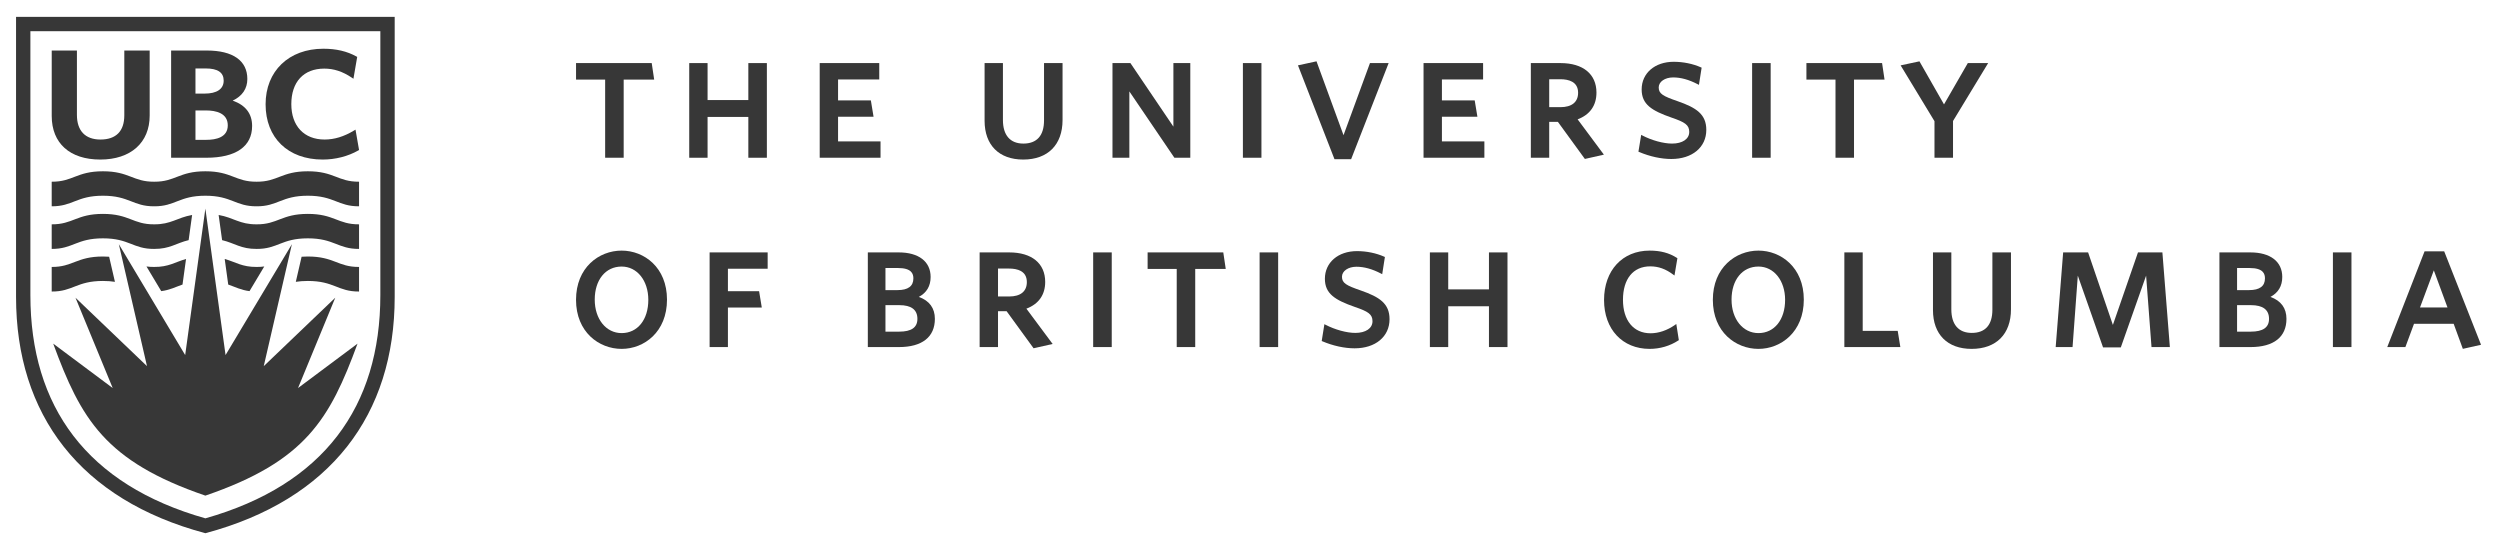
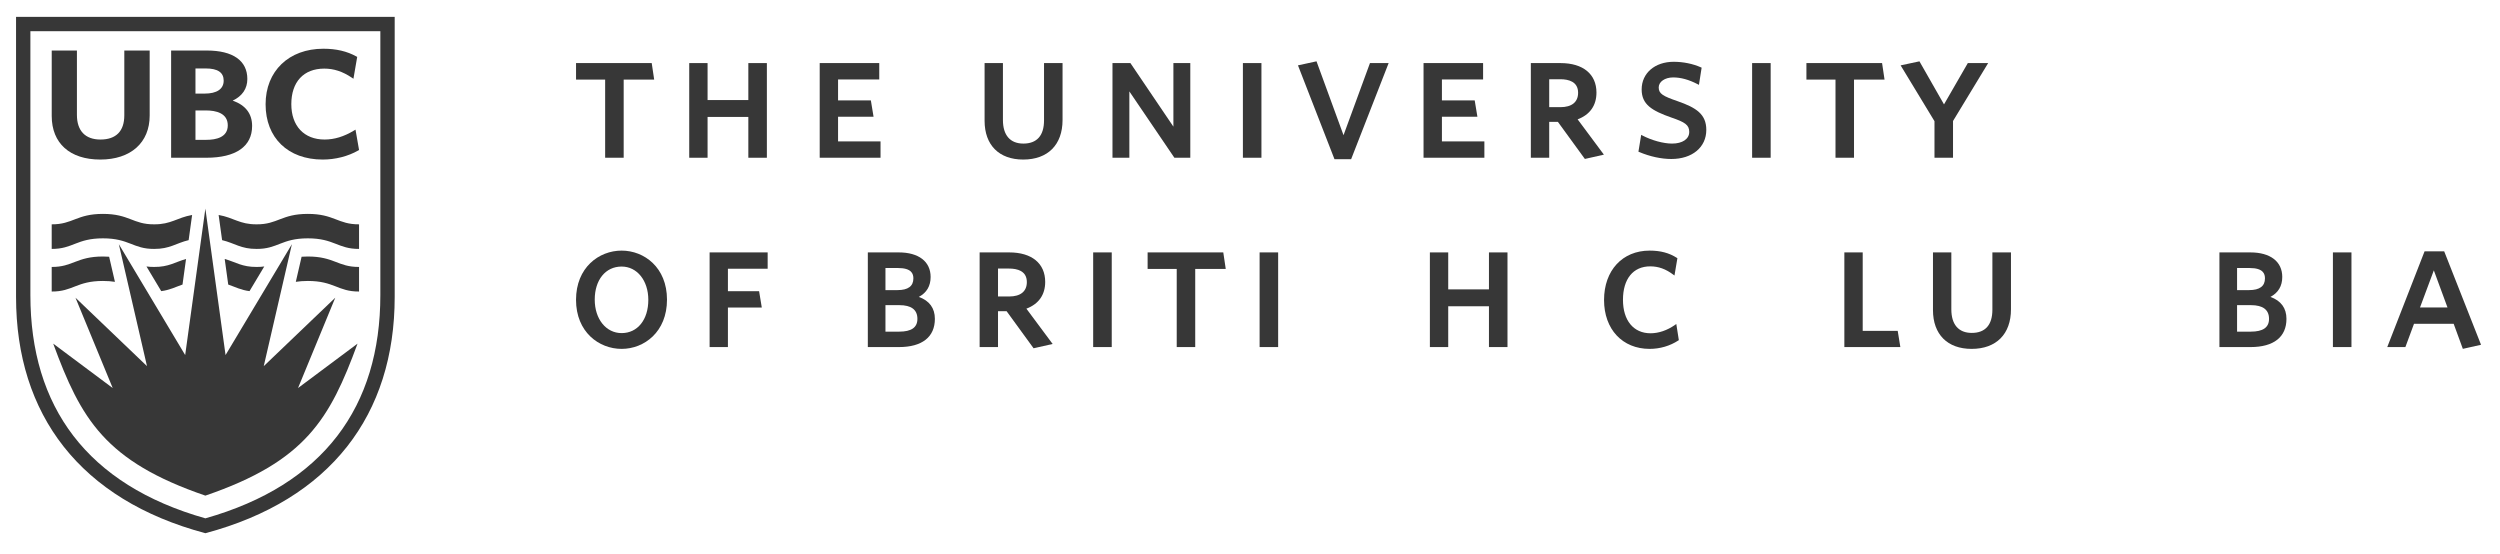
<svg xmlns="http://www.w3.org/2000/svg" width="496" height="110" viewBox="0 0 496 110" fill="none">
  <g clip-path="url(#clip0_15_347)">
    <mask id="mask0_15_347" style="mask-type:luminance" maskUnits="userSpaceOnUse" x="-35" y="-35" width="565" height="179">
      <path d="M-34.383 -34.22H529.79V143.35H-34.383V-34.22Z" fill="white" />
    </mask>
    <g mask="url(#mask0_15_347)">
      <path d="M40.745 41.391L44.75 70.444L57.913 48.449L52.328 72.642L66.518 59.065L59.129 76.988L70.936 68.177C65.439 83.133 60.651 91.518 40.745 98.332C20.84 91.518 16.052 83.133 10.556 68.177L22.362 76.988L14.973 59.065L29.163 72.642L23.578 48.449L36.74 70.444L40.745 41.391Z" fill="#373737" />
      <path d="M19.893 31.656C13.862 31.656 10.261 28.428 10.261 23.006V10.024H15.261V22.801C15.261 25.951 16.917 27.684 19.931 27.684C23.024 27.684 24.663 26.024 24.663 22.89V10.024H29.696V22.919C29.696 28.31 25.939 31.656 19.893 31.656Z" fill="#373737" />
      <path d="M40.933 31.297H33.95V10.024H41.036C46.217 10.024 49.072 12.035 49.072 15.674C49.072 17.588 48.073 19.061 46.167 19.965C48.723 20.866 50.02 22.555 50.02 24.994C50.02 29.061 46.795 31.297 40.933 31.297ZM38.781 27.744H40.933C42.879 27.744 45.19 27.248 45.19 24.876C45.19 22.432 42.839 21.912 40.861 21.912H38.781V27.744ZM38.781 18.57H40.597C43.032 18.57 44.378 17.656 44.378 16.002C44.378 14.373 43.205 13.58 40.796 13.58H38.781V18.57Z" fill="#373737" />
      <path d="M64.027 31.656C57.141 31.656 52.694 27.357 52.694 20.688C52.694 14.1 57.303 9.668 64.162 9.668C66.705 9.668 68.847 10.169 70.704 11.2L70.868 11.291L70.121 15.624L69.792 15.404C67.966 14.177 66.229 13.611 64.332 13.611C60.242 13.611 57.797 16.249 57.797 20.662C57.797 24.994 60.325 27.684 64.4 27.684C66.33 27.684 68.231 27.105 70.206 25.915L70.533 25.719L71.237 29.759L71.081 29.852C69.052 31.013 66.546 31.656 64.027 31.656Z" fill="#373737" />
      <path d="M40.745 102.839C17.246 96.181 6.029 80.667 6.029 58.548V6.193H75.461V58.548C75.461 80.667 64.245 96.181 40.745 102.839ZM3.184 3.347V58.905C3.184 82.254 15.888 99.158 40.745 105.788C65.603 99.158 78.307 82.254 78.307 58.905V3.347H3.184Z" fill="#373737" />
-       <path d="M40.747 38.831C45.984 38.831 46.693 40.956 50.91 40.93C55.114 40.956 55.834 38.831 61.073 38.831C66.308 38.831 67.029 40.956 71.236 40.93V36.052C67.029 36.081 66.308 33.982 61.073 33.982C55.834 33.982 55.114 36.081 50.91 36.052C46.693 36.081 45.984 33.982 40.747 33.982C35.509 33.982 34.801 36.081 30.583 36.052C26.379 36.081 25.658 33.982 20.421 33.982C15.184 33.982 14.461 36.081 10.257 36.052V40.93C14.461 40.956 15.184 38.831 20.421 38.831C25.658 38.831 26.379 40.956 30.583 40.93C34.801 40.956 35.509 38.831 40.747 38.831Z" fill="#373737" />
      <path d="M44.065 47.645C46.592 48.25 47.794 49.404 50.911 49.385C55.114 49.411 55.835 47.286 61.072 47.286C66.309 47.286 67.03 49.411 71.236 49.385V44.507C67.03 44.536 66.309 42.437 61.072 42.437C55.835 42.437 55.114 44.536 50.911 44.507C47.524 44.53 46.398 43.182 43.376 42.65L44.065 47.645Z" fill="#373737" />
      <path d="M30.583 49.385C33.698 49.404 34.9 48.251 37.426 47.645L38.115 42.651C35.095 43.184 33.967 44.53 30.583 44.507C26.379 44.536 25.658 42.437 20.422 42.437C15.183 42.437 14.461 44.536 10.257 44.507V49.385C14.461 49.411 15.183 47.286 20.422 47.286C25.658 47.286 26.379 49.411 30.583 49.385Z" fill="#373737" />
      <path d="M45.28 56.456C46.708 56.948 47.807 57.547 49.503 57.76L52.431 52.868C51.974 52.93 51.475 52.965 50.91 52.962C48.013 52.98 46.772 51.997 44.58 51.379L45.28 56.456Z" fill="#373737" />
      <path d="M58.688 55.916C59.372 55.808 60.151 55.741 61.072 55.741C66.308 55.741 67.031 57.866 71.236 57.84V52.962C67.031 52.989 66.308 50.891 61.072 50.891C60.629 50.891 60.221 50.907 59.838 50.935L58.688 55.916Z" fill="#373737" />
      <path d="M22.803 55.916L21.653 50.935C21.271 50.907 20.864 50.891 20.422 50.891C15.183 50.891 14.461 52.989 10.257 52.962V57.84C14.461 57.866 15.183 55.741 20.422 55.741C21.34 55.741 22.119 55.808 22.803 55.916Z" fill="#373737" />
      <path d="M31.988 57.76C33.685 57.547 34.783 56.948 36.211 56.456L36.911 51.38C34.721 51.997 33.48 52.981 30.582 52.961C30.018 52.966 29.519 52.929 29.06 52.867L31.988 57.76Z" fill="#373737" />
      <path d="M123.738 31.297H120.061V15.794H114.286V12.516H129.3L129.79 15.794H123.738V31.297Z" fill="#373737" />
      <path d="M152.147 31.297H148.47V23.2H140.382V31.297H136.743V12.516H140.382V19.851H148.47V12.516H152.147V31.297Z" fill="#373737" />
      <path d="M174.699 31.297H162.629V12.516H174.444V15.761H166.271V19.918H172.779L173.313 23.162H166.271V28.052H174.699V31.297Z" fill="#373737" />
      <path d="M203.004 31.656C198.204 31.656 195.342 28.779 195.342 23.954V12.517H198.981V23.81C198.981 26.827 200.42 28.487 203.036 28.487C205.719 28.487 207.135 26.901 207.135 23.886V12.517H210.81V23.81C210.81 28.726 207.89 31.656 203.004 31.656Z" fill="#373737" />
      <path d="M236.155 31.297H232.998L224.064 18.136V31.297H220.716V12.516H224.274L232.802 25.125V12.516H236.155V31.297Z" fill="#373737" />
      <path d="M250.269 31.296H246.592V12.515H250.269V31.296Z" fill="#373737" />
      <path d="M268.064 31.584H264.761L257.516 12.967L261.195 12.165L266.554 26.824L271.8 12.518H275.505L268.064 31.584Z" fill="#373737" />
      <path d="M294.501 31.297H282.431V12.516H294.246V15.761H286.077V19.918H292.581L293.118 23.162H286.077V28.052H294.501V31.297Z" fill="#373737" />
      <path d="M307.364 21.261H309.581C311.847 21.261 313.096 20.253 313.096 18.4C313.096 16.184 311.184 15.721 309.581 15.721H307.364V21.261ZM314.438 31.535L309.088 24.182H307.364V31.297H303.719V12.516H309.613C314.073 12.516 316.738 14.7 316.738 18.368C316.738 20.928 315.447 22.754 313.002 23.678L318.212 30.682L314.438 31.535Z" fill="#373737" />
      <path d="M331.591 31.545C329.602 31.545 327.324 31.053 325.208 30.153L325.065 30.097L325.61 26.754L325.832 26.872C327.712 27.856 330.028 28.487 331.74 28.487C333.807 28.487 335.146 27.573 335.146 26.173C335.146 24.775 334.271 24.235 331.638 23.333C327.702 21.958 325.704 20.717 325.704 17.745C325.704 14.519 328.319 12.259 332.06 12.259C333.962 12.259 335.885 12.656 337.472 13.365L337.603 13.427L337.07 16.837L336.839 16.718C335.086 15.804 333.487 15.361 331.956 15.361C330.318 15.361 329.087 16.212 329.087 17.348C329.087 18.599 329.939 19.078 332.846 20.078C336.531 21.363 338.531 22.65 338.531 25.772C338.531 29.22 335.742 31.545 331.591 31.545Z" fill="#373737" />
      <path d="M351.299 31.296H347.62V12.515H351.299V31.296Z" fill="#373737" />
      <path d="M367.835 31.297H364.164V15.794H358.393V12.516H373.404L373.894 15.794H367.835V31.297Z" fill="#373737" />
      <path d="M387.479 31.297H383.802V24.045L377.085 12.97L380.817 12.17L385.69 20.713L390.414 12.516H394.45L387.479 24.008V31.297Z" fill="#373737" />
      <path d="M123.331 52.884C120.144 52.884 117.995 55.523 117.995 59.448C117.995 63.295 120.239 66.087 123.331 66.087C126.495 66.087 128.627 63.433 128.627 59.487C128.627 55.664 126.398 52.884 123.331 52.884ZM123.331 69.218C118.83 69.218 114.284 65.875 114.284 59.487C114.284 53.072 118.83 49.721 123.331 49.721C127.808 49.721 132.332 53.057 132.332 59.448C132.332 65.861 127.808 69.218 123.331 69.218Z" fill="#373737" />
      <path d="M144.42 68.858H140.787V50.078H152.303V53.322H144.42V57.77H150.606L151.139 61.014H144.42V68.858Z" fill="#373737" />
      <path d="M175.675 57.557H178.067C180.161 57.557 181.214 56.778 181.214 55.239C181.214 54.356 180.897 53.175 178.173 53.175H175.675V57.557ZM175.675 65.798H178.39C180.83 65.798 182.014 64.968 182.014 63.259C182.014 61.457 180.812 60.541 178.428 60.541H175.675V65.798ZM178.358 68.859H172.177V50.078H178.319C182.275 50.078 184.635 51.899 184.635 54.947C184.635 56.746 183.854 58.076 182.298 58.906C184.404 59.671 185.479 61.134 185.479 63.259C185.479 66.865 182.944 68.859 178.358 68.859Z" fill="#373737" />
      <path d="M198.005 58.823H200.214C202.475 58.823 203.726 57.815 203.726 55.962C203.726 53.746 201.818 53.283 200.214 53.283H198.005V58.823ZM205.063 69.097L199.713 61.744H198.005V68.859H194.359V50.078H200.249C204.708 50.078 207.367 52.262 207.367 55.93C207.367 58.49 206.077 60.316 203.636 61.24L208.845 68.244L205.063 69.097Z" fill="#373737" />
      <path d="M220.569 68.858H216.885V50.077H220.569V68.858Z" fill="#373737" />
      <path d="M237.133 68.858H233.462V53.356H227.687V50.078H242.7L243.188 53.356H237.133V68.858Z" fill="#373737" />
      <path d="M253.585 68.858H249.906V50.077H253.585V68.858Z" fill="#373737" />
-       <path d="M268.751 69.107C266.757 69.107 264.487 68.615 262.362 67.715L262.226 67.659L262.76 64.316L262.986 64.434C264.875 65.417 267.196 66.049 268.894 66.049C270.961 66.049 272.303 65.135 272.303 63.734C272.303 62.337 271.427 61.796 268.792 60.895C264.863 59.52 262.858 58.278 262.858 55.307C262.858 52.08 265.481 49.821 269.225 49.821C271.122 49.821 273.039 50.218 274.629 50.927L274.763 50.989L274.23 54.399L274.003 54.279C272.25 53.366 270.647 52.922 269.11 52.922C267.481 52.922 266.247 53.774 266.247 54.909C266.247 56.161 267.094 56.639 270.008 57.639C273.688 58.925 275.684 60.212 275.684 63.334C275.684 66.782 272.898 69.107 268.751 69.107Z" fill="#373737" />
      <path d="M299.086 68.858H295.408V60.762H287.328V68.858H283.688V50.078H287.328V57.412H295.408V50.078H299.086V68.858Z" fill="#373737" />
      <path d="M327.287 69.218C321.88 69.218 318.244 65.323 318.244 59.52C318.244 53.659 321.88 49.721 327.287 49.721C329.432 49.721 331.154 50.173 332.693 51.161L332.795 51.229L332.215 54.664L331.966 54.481C330.482 53.366 329.037 52.845 327.4 52.845C324.018 52.845 321.997 55.336 321.997 59.487C321.997 63.58 324.087 66.122 327.471 66.122C329.09 66.122 330.779 65.544 332.336 64.451L332.579 64.281L333.082 67.489L332.978 67.55C331.35 68.624 329.335 69.218 327.287 69.218Z" fill="#373737" />
-       <path d="M348.874 52.884C345.681 52.884 343.538 55.523 343.538 59.448C343.538 63.295 345.782 66.087 348.874 66.087C352.034 66.087 354.166 63.433 354.166 59.487C354.166 55.664 351.939 52.884 348.874 52.884ZM348.874 69.218C344.372 69.218 339.829 65.875 339.829 59.487C339.829 53.072 344.372 49.721 348.874 49.721C353.342 49.721 357.876 53.057 357.876 59.448C357.876 65.861 353.342 69.218 348.874 69.218Z" fill="#373737" />
      <path d="M377.029 68.858H365.92V50.078H369.561V65.649H376.507L377.029 68.858Z" fill="#373737" />
      <path d="M391.165 69.218C386.369 69.218 383.502 66.34 383.502 61.516V50.079H387.145V61.372C387.145 64.389 388.58 66.049 391.203 66.049C393.88 66.049 395.29 64.463 395.29 61.443V50.079H398.976V61.372C398.976 66.287 396.055 69.218 391.165 69.218Z" fill="#373737" />
-       <path d="M420.768 68.927H417.247L412.237 54.687L411.195 68.859H407.848L409.329 50.078H414.28L419.196 64.466L424.176 50.078H429.019L430.501 68.859H426.86L425.788 54.687L420.768 68.927Z" fill="#373737" />
      <path d="M443.835 57.557H446.224C448.312 57.557 449.368 56.778 449.368 55.239C449.368 54.356 449.062 53.175 446.331 53.175H443.835V57.557ZM443.835 65.798H446.541C448.986 65.798 450.176 64.968 450.176 63.259C450.176 61.457 448.966 60.541 446.583 60.541H443.835V65.798ZM446.512 68.859H440.335V50.078H446.473C450.44 50.078 452.801 51.899 452.801 54.947C452.801 56.746 452.01 58.076 450.458 58.906C452.558 59.671 453.633 61.134 453.633 63.259C453.633 66.865 451.107 68.859 446.512 68.859Z" fill="#373737" />
      <path d="M466.529 68.858H462.849V50.077H466.529V68.858Z" fill="#373737" />
      <path d="M480.129 61.004H485.584C485.25 60.047 483.88 56.359 482.872 53.64L480.129 61.004ZM488.628 69.212L486.81 64.247H478.937L477.228 68.859H473.631L481.037 49.861H484.927L492.236 68.402L488.628 69.212Z" fill="#373737" />
    </g>
  </g>
  <defs>
    <clipPath id="clip0_15_347">
      <rect width="495.657" height="110" fill="white" />
    </clipPath>
  </defs>
</svg>